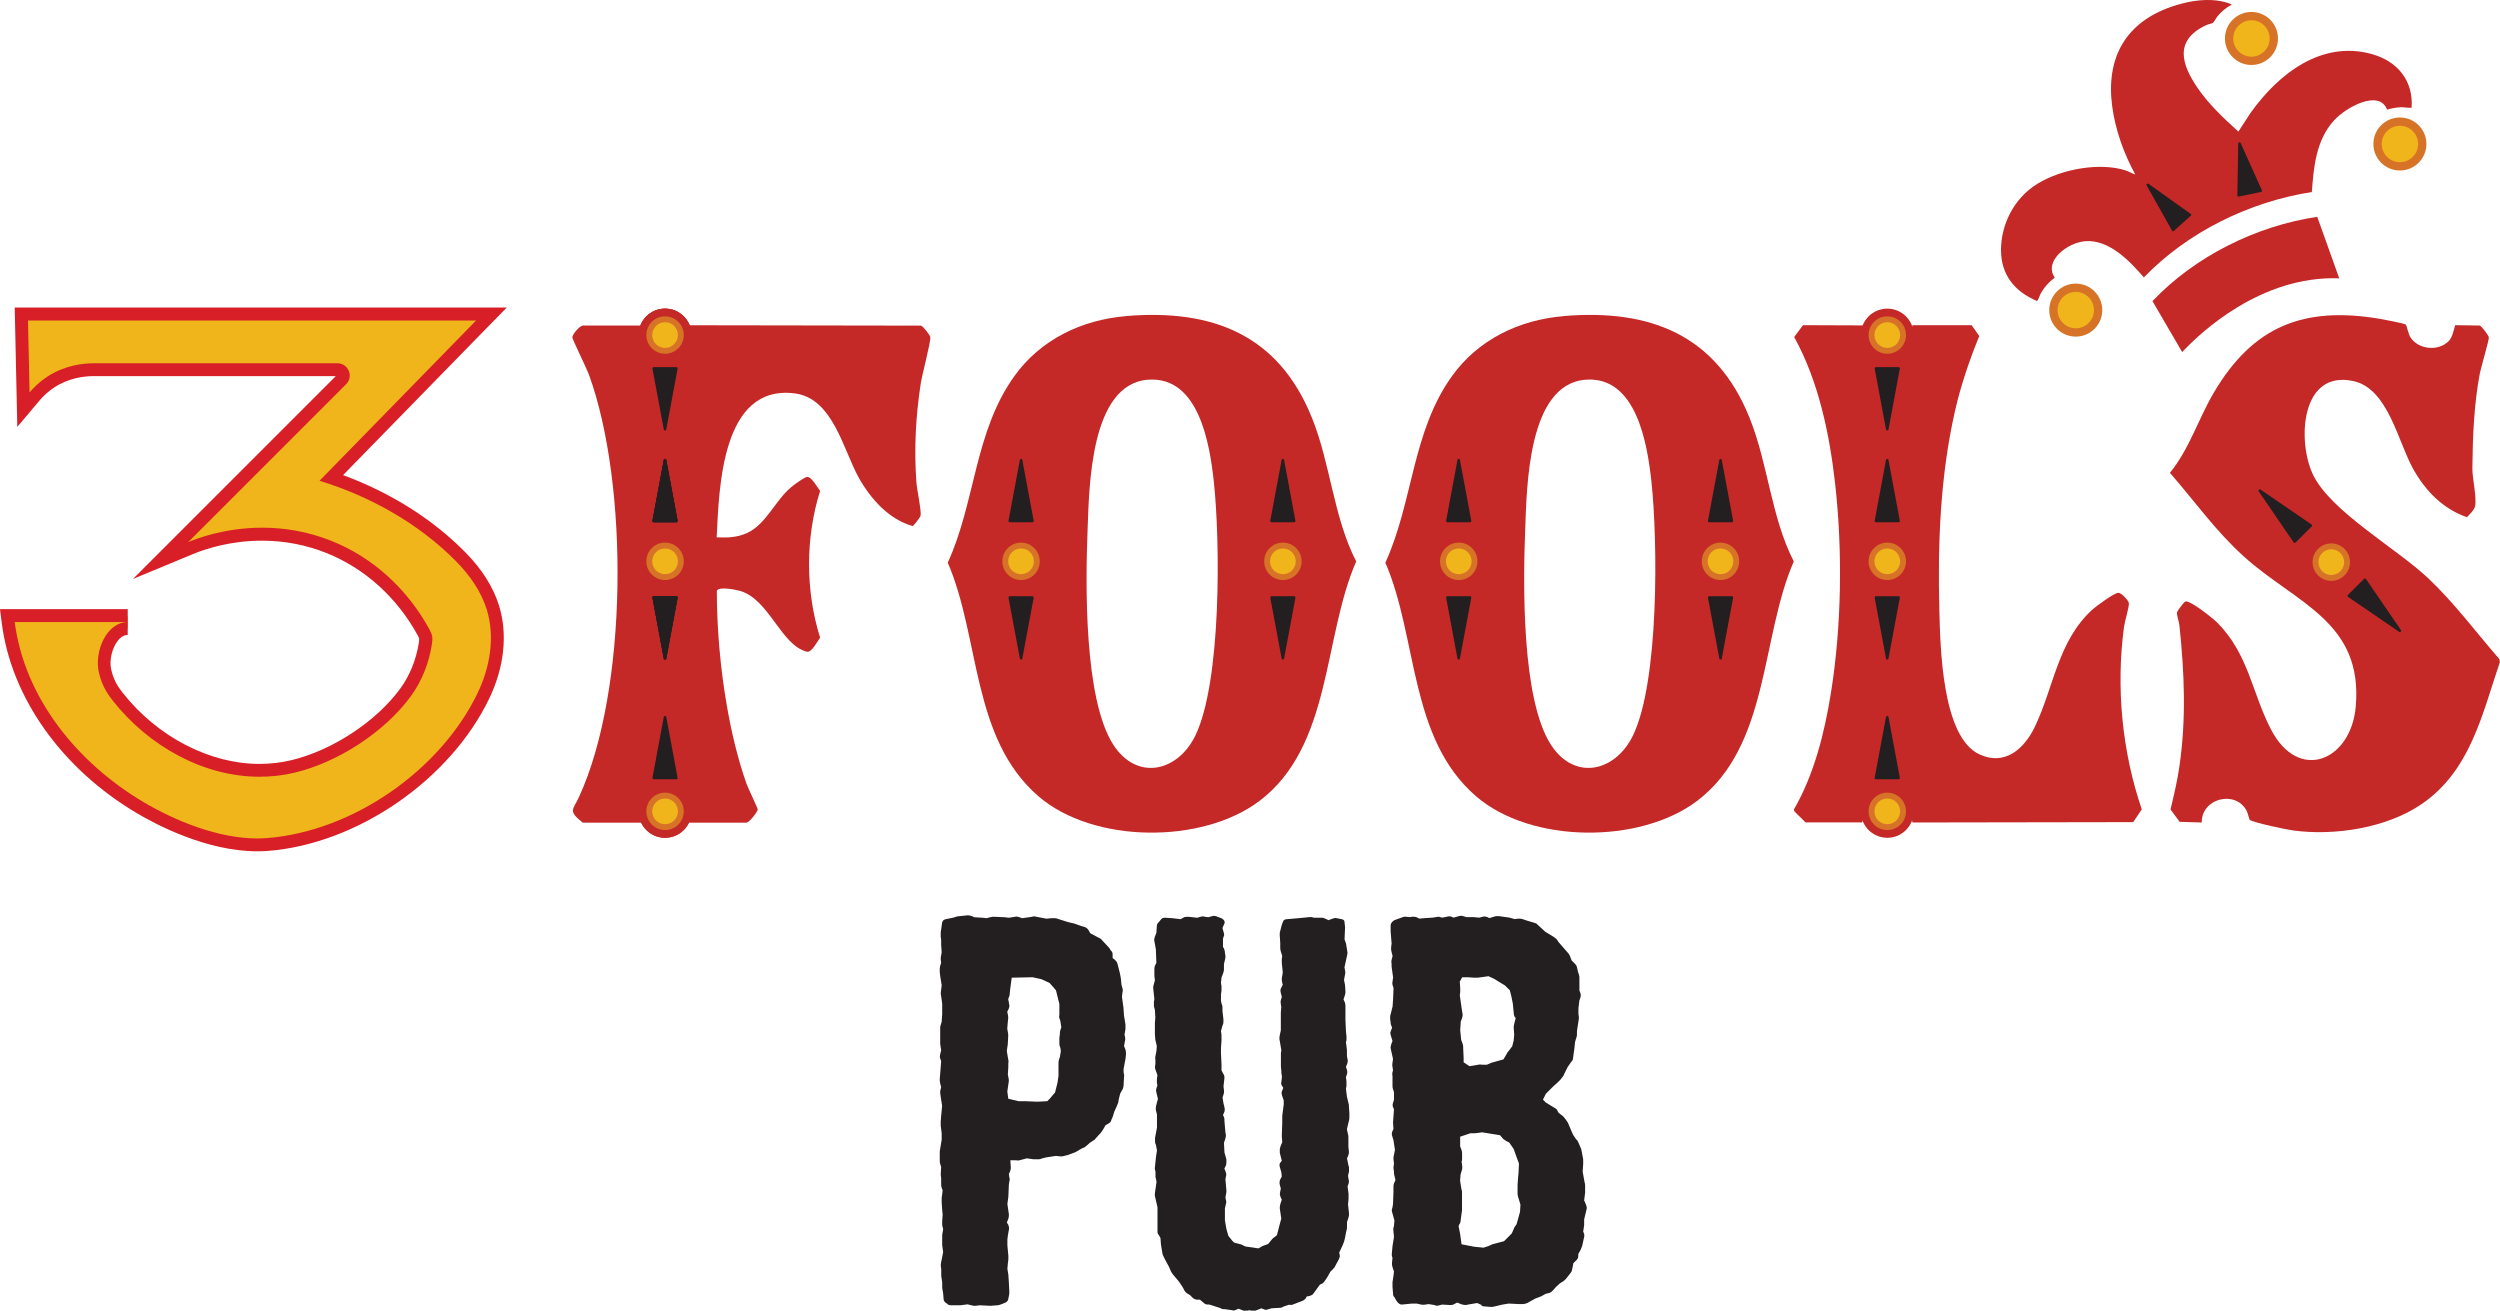
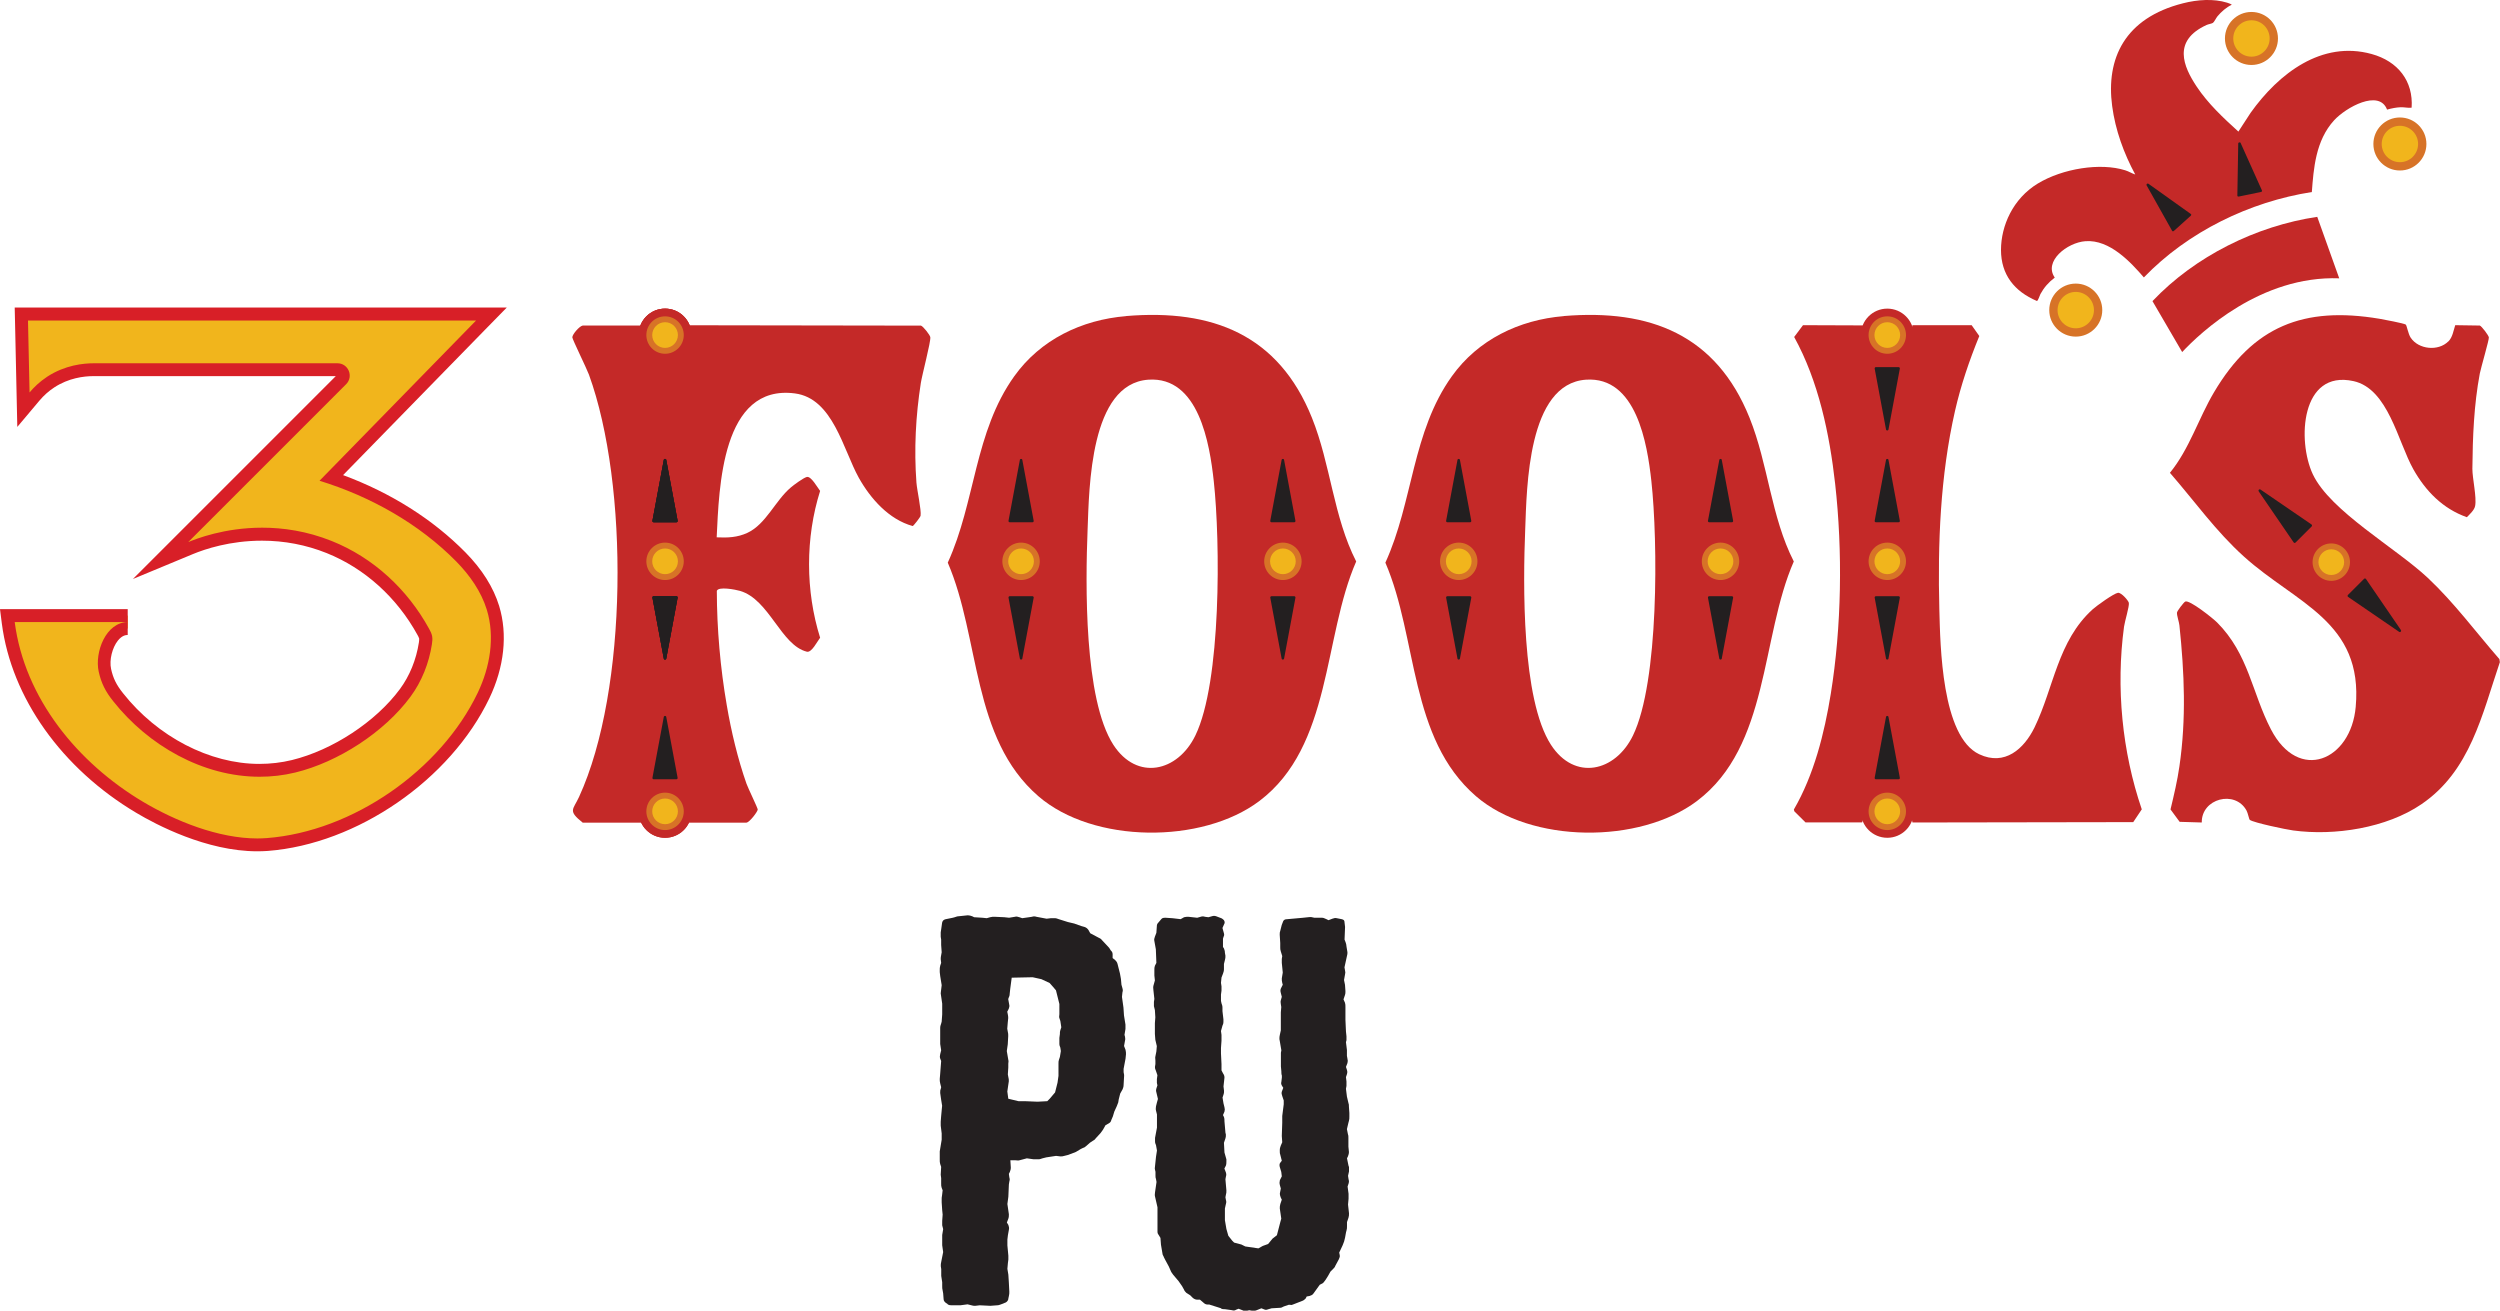
<svg xmlns="http://www.w3.org/2000/svg" id="Layer_2" data-name="Layer 2" viewBox="0 0 336.66 176.5">
  <defs>
    <style>
      .cls-1 {
        fill: #d81f27;
      }

      .cls-2 {
        fill: #231f20;
      }

      .cls-3 {
        fill: #c42928;
      }

      .cls-4 {
        fill: #f1b51c;
      }

      .cls-5 {
        fill: #d77327;
      }
    </style>
  </defs>
  <g id="Layer_1-2" data-name="Layer 1">
    <g>
      <g>
        <g>
          <g>
            <path class="cls-4" d="M34.65,113.78c-6.63,0-13.28-3.53-15.83-5.05-9.82-5.84-16.44-15.13-17.71-24.85l-.13-.98s4.6,0,6.4,0h9.84v1.74c-.75,0-1.43.36-2,1.07-.95,1.18-1.41,3.09-1.09,4.55.29,1.36.79,2.38,1.78,3.63,4.81,6.08,12.1,9.85,19.04,9.85,1.56,0,3.11-.18,4.6-.55,5.63-1.37,11.67-5.34,15.02-9.88,1.39-1.89,2.33-4.19,2.72-6.66.04-.28.08-.58.04-.81-.04-.22-.17-.46-.32-.74-2.87-5.25-7.38-9.3-12.68-11.42-2.87-1.15-5.91-1.73-9.03-1.73-4.45,0-7.94,1.17-9.62,1.87l-4.05,1.68,24.36-24.36c.34-.34.22-.74.17-.85s-.24-.48-.72-.48H13.1c-.16,0-.3,0-.46,0-1.48,0-3.69.29-5.79,1.66-.82.54-1.56,1.19-2.2,1.96l-1.48,1.77-.28-12.89h63.31l-21.56,22.07c6.84,2.32,12.85,5.99,17.44,10.67,2.14,2.18,3.59,4.48,4.32,6.86,1.1,3.6.65,7.8-1.28,11.81-5.14,10.71-17.38,19.14-29.11,20.04-.45.04-.9.05-1.35.05Z" />
            <path class="cls-1" d="M64.12,43.15s-21.09,21.59-21.09,21.59c6.83,2.11,13.38,5.76,18.42,10.88,1.81,1.85,3.35,4.03,4.11,6.5,1.12,3.67.43,7.72-1.23,11.18-4.99,10.41-16.81,18.66-28.39,19.56-.42.03-.85.05-1.28.05-5.26,0-11.05-2.35-15.39-4.93-8.76-5.21-15.95-13.89-17.29-24.21,1.87,0,3.74,0,5.61,0,3.22,0,6.43,0,9.64,0-2.96,0-4.51,4.05-3.94,6.67.35,1.6.95,2.73,1.95,3.98,4.74,5.99,12.09,10.18,19.72,10.18,1.6,0,3.21-.18,4.81-.57,5.75-1.4,11.98-5.42,15.51-10.21,1.52-2.06,2.49-4.53,2.88-7.05.06-.37.1-.74.03-1.11-.07-.35-.23-.68-.41-.99-2.9-5.29-7.49-9.57-13.12-11.82-3.35-1.34-6.55-1.79-9.35-1.79-5.1,0-8.9,1.5-9.96,1.94,7.09-7.09,14.18-14.18,21.26-21.26,1.04-1.04.3-2.82-1.17-2.82H13.1c-.14,0-.29,0-.47,0-1.4,0-3.86.24-6.26,1.8-1.05.69-1.83,1.46-2.39,2.13l-.21-9.69h60.36M68.25,41.41H1.98l.04,1.78.21,9.69.1,4.61,2.97-3.53c.59-.7,1.26-1.3,2.01-1.79,1.93-1.26,3.95-1.52,5.31-1.52.15,0,.28,0,.4,0h.03s.03,0,.03,0h32.14l-21.12,21.12-6.2,6.2,8.09-3.36c1.62-.67,4.98-1.8,9.29-1.8,3.01,0,5.94.56,8.71,1.67,5.11,2.05,9.46,5.97,12.24,11.04.06.11.2.37.22.48.02.11-.03.42-.04.52-.36,2.33-1.25,4.51-2.56,6.28-3.24,4.39-9.08,8.22-14.53,9.55-1.43.35-2.91.52-4.4.52-6.68,0-13.71-3.65-18.35-9.52-.91-1.14-1.34-2.03-1.61-3.27-.26-1.19.15-2.86.92-3.82.6-.75,1.15-.75,1.32-.75v-3.48h-4.82s-4.82,0-4.82,0c-1.87,0-3.74,0-5.61,0H0s.25,1.96.25,1.96c1.3,9.98,8.07,19.51,18.12,25.48,2.61,1.56,9.43,5.17,16.28,5.17.48,0,.96-.02,1.42-.05,12.02-.93,24.56-9.57,29.82-20.54,2.02-4.21,2.49-8.63,1.33-12.44-.77-2.51-2.29-4.93-4.53-7.21-4.4-4.47-10.06-8.04-16.49-10.42,5.21-5.33,19.16-19.62,19.16-19.62l2.89-2.95h0Z" />
          </g>
          <g>
            <g>
              <path class="cls-3" d="M151.65,42.56c11.63-.97,20.53,2.53,25.02,13.7,2.53,6.29,2.88,13.31,5.96,19.35-4.47,10.22-3.26,24.87-13.03,32.25-7.72,5.83-22.38,5.75-29.77-.64-9.03-7.81-7.82-21.3-12.2-31.45,3.74-8.18,3.58-17.6,8.96-25.11,3.52-4.92,9.04-7.59,15.06-8.09ZM154.64,51.13c-7.86.55-7.96,14.52-8.18,20.18-.29,7.29-.5,22.85,3.47,28.99,3.18,4.9,8.66,3.65,11.04-1.25,3.51-7.22,3.37-26.12,2.48-34.26-.55-5.04-2.02-14.13-8.81-13.66Z" />
              <g>
                <g>
                  <path class="cls-2" d="M137.34,61.93l-1.53,8.2c-.02.1.06.2.16.2h3.07c.1,0,.18-.09.16-.2l-1.53-8.2c-.03-.18-.29-.18-.33,0Z" />
                  <path class="cls-2" d="M137.67,88.69l1.53-8.2c.02-.1-.06-.2-.16-.2h-3.07c-.1,0-.18.09-.16.2l1.53,8.2c.03.18.29.18.33,0Z" />
                  <circle class="cls-5" cx="137.5" cy="75.59" r="2.52" />
                  <circle class="cls-4" cx="137.5" cy="75.59" r="1.73" />
                </g>
                <g>
                  <path class="cls-2" d="M172.59,61.93l-1.53,8.2c-.02.1.06.2.16.2h3.07c.1,0,.18-.09.16-.2l-1.53-8.2c-.03-.18-.29-.18-.33,0Z" />
                  <path class="cls-2" d="M172.92,88.69l1.53-8.2c.02-.1-.06-.2-.16-.2h-3.07c-.1,0-.18.09-.16.2l1.53,8.2c.03.18.29.18.33,0Z" />
                  <circle class="cls-5" cx="172.76" cy="75.59" r="2.52" />
                  <circle class="cls-4" cx="172.76" cy="75.59" r="1.73" />
                </g>
              </g>
            </g>
            <g>
              <path class="cls-3" d="M210.58,42.56c11.63-.97,20.53,2.53,25.02,13.7,2.53,6.29,2.88,13.31,5.96,19.35-4.47,10.22-3.26,24.87-13.03,32.25-7.72,5.83-22.38,5.75-29.77-.64-9.03-7.81-7.82-21.3-12.2-31.45,3.74-8.18,3.58-17.6,8.96-25.11,3.52-4.92,9.04-7.59,15.06-8.09ZM213.57,51.13c-7.86.55-7.96,14.52-8.18,20.18-.29,7.29-.5,22.85,3.47,28.99,3.18,4.9,8.66,3.65,11.04-1.25,3.51-7.22,3.37-26.12,2.48-34.26-.55-5.04-2.02-14.13-8.81-13.66Z" />
              <g>
                <g>
                  <path class="cls-2" d="M196.27,61.93l-1.53,8.2c-.02.1.06.2.16.2h3.07c.1,0,.18-.09.16-.2l-1.53-8.2c-.03-.18-.29-.18-.33,0Z" />
                  <path class="cls-2" d="M196.6,88.69l1.53-8.2c.02-.1-.06-.2-.16-.2h-3.07c-.1,0-.18.09-.16.2l1.53,8.2c.03.18.29.18.33,0Z" />
                  <circle class="cls-5" cx="196.44" cy="75.59" r="2.52" />
                  <circle class="cls-4" cx="196.44" cy="75.59" r="1.73" />
                </g>
                <g>
                  <path class="cls-2" d="M231.53,61.93l-1.53,8.2c-.02.1.06.2.16.2h3.07c.1,0,.18-.09.16-.2l-1.53-8.2c-.03-.18-.29-.18-.33,0Z" />
                  <path class="cls-2" d="M231.86,88.69l1.53-8.2c.02-.1-.06-.2-.16-.2h-3.07c-.1,0-.18.09-.16.2l1.53,8.2c.03.18.29.18.33,0Z" />
                  <circle class="cls-5" cx="231.69" cy="75.59" r="2.52" />
                  <circle class="cls-4" cx="231.69" cy="75.59" r="1.73" />
                </g>
              </g>
            </g>
            <g>
              <path class="cls-3" d="M250.86,43.83c.62,4.18,5.98,4.06,6.68-.04h7.97s1.03,1.46,1.03,1.46c-1.34,3.28-2.48,6.62-3.27,10.08-1.99,8.76-2.34,17.86-2.11,26.79.13,4.79.3,17.07,5.37,19.45,3.44,1.62,6.04-.72,7.46-3.64,2.6-5.37,3.1-11.61,7.82-15.88.52-.47,2.84-2.14,3.4-2.22.46-.06,1.42,1.06,1.47,1.36.07.49-.55,2.48-.65,3.2-1.1,8.19-.27,16.8,2.39,24.6l-1.15,1.72-29.73.05c-.35-2.38-2.49-3.99-4.84-2.96-1.36.6-1.46,1.72-1.94,2.95h-7.62s-1.51-1.5-1.51-1.5l-.06-.24c2.71-4.67,4.11-10.26,4.97-15.57,1.46-9.03,1.61-19.18.59-28.27-.75-6.72-2.24-13.85-5.52-19.79l1.19-1.59,8.06.03Z" />
              <g>
                <path class="cls-2" d="M253.98,61.93l-1.53,8.2c-.02.1.06.2.16.2h3.07c.1,0,.18-.09.16-.2l-1.53-8.2c-.03-.18-.29-.18-.33,0Z" />
                <path class="cls-2" d="M254.31,88.69l1.53-8.2c.02-.1-.06-.2-.16-.2h-3.07c-.1,0-.18.09-.16.2l1.53,8.2c.03.18.29.18.33,0Z" />
                <circle class="cls-5" cx="254.15" cy="75.59" r="2.52" />
                <circle class="cls-4" cx="254.15" cy="75.59" r="1.73" />
              </g>
              <g>
                <g>
                  <circle class="cls-3" cx="89.56" cy="45.12" r="3.56" />
                  <circle class="cls-5" cx="89.56" cy="45.12" r="2.52" />
                  <circle class="cls-4" cx="89.56" cy="45.12" r="1.73" />
                  <path class="cls-2" d="M89.72,57.84l1.53-8.2c.02-.1-.06-.2-.16-.2h-3.07c-.1,0-.18.09-.16.2l1.53,8.2c.03.18.29.18.33,0Z" />
                </g>
                <g>
                  <circle class="cls-3" cx="89.56" cy="109.26" r="3.56" />
                  <circle class="cls-5" cx="89.56" cy="109.26" r="2.52" />
                  <circle class="cls-4" cx="89.56" cy="109.26" r="1.73" />
                  <path class="cls-2" d="M89.39,96.54l-1.53,8.2c-.02.1.06.2.16.2h3.07c.1,0,.18-.09.16-.2l-1.53-8.2c-.03-.18-.29-.18-.33,0Z" />
                </g>
              </g>
              <g>
                <g>
                  <circle class="cls-3" cx="254.15" cy="45.12" r="3.56" />
                  <circle class="cls-5" cx="254.15" cy="45.12" r="2.52" />
                  <circle class="cls-4" cx="254.15" cy="45.12" r="1.73" />
                  <path class="cls-2" d="M254.31,57.84l1.53-8.2c.02-.1-.06-.2-.16-.2h-3.07c-.1,0-.18.09-.16.2l1.53,8.2c.03.18.29.18.33,0Z" />
                </g>
                <g>
                  <circle class="cls-3" cx="254.15" cy="109.26" r="3.56" />
                  <circle class="cls-5" cx="254.15" cy="109.26" r="2.52" />
                  <circle class="cls-4" cx="254.15" cy="109.26" r="1.73" />
                  <path class="cls-2" d="M253.98,96.54l-1.53,8.2c-.02.1.06.2.16.2h3.07c.1,0,.18-.09.16-.2l-1.53-8.2c-.03-.18-.29-.18-.33,0Z" />
                </g>
              </g>
            </g>
            <g>
              <path class="cls-3" d="M329.71,45.98c.57-.57.68-1.46.92-2.19l3.31.05c.25.08,1.18,1.32,1.22,1.59.05.29-1.06,4.06-1.22,4.87-.79,4.21-.96,8.54-1,12.82,0,1.34.6,3.81.37,5.02-.1.55-.73,1.11-1.11,1.51-3.23-1.14-5.54-3.5-7.2-6.44-2.1-3.73-3.39-10.87-8.08-11.89-7.09-1.55-7.58,8.04-5.47,12.54,2.34,4.97,11.22,9.94,15.51,13.98,3.55,3.34,6.43,7.26,9.62,10.92l.06.41c-2.4,7.07-3.98,14.65-10.56,19.13-4.7,3.21-11.71,4.29-17.29,3.53-.91-.12-5.27-1.03-5.82-1.42-.11-.08-.25-.92-.45-1.27-1.54-2.8-6.08-1.61-6.02,1.62l-2.98-.09-1.23-1.67c.46-1.92.92-3.85,1.2-5.81.93-6.39.67-12.58,0-18.97-.05-.48-.36-1.33-.33-1.72.01-.22.91-1.39,1.11-1.49.57-.28,3.75,2.27,4.29,2.81,4.26,4.27,4.69,9.46,7.25,14.39,3.75,7.24,10.78,4.2,11.42-3.02,1.03-11.49-8.03-13.91-15.04-20.23-3.79-3.41-6.65-7.47-9.98-11.29,2.63-3.22,3.83-7.29,5.94-10.85,5.26-8.88,12.05-11.61,22.3-9.89.52.09,3.3.61,3.52.78.14.11.32,1.25.66,1.76,1.07,1.61,3.73,1.85,5.06.51Z" />
              <g>
                <path class="cls-2" d="M304.16,66.16l4.71,6.88c.06.09.18.1.26.02l2.17-2.17c.07-.07.06-.2-.02-.26l-6.88-4.71c-.15-.1-.34.08-.23.23Z" />
                <path class="cls-2" d="M323.32,84.85l-4.71-6.88c-.06-.09-.18-.1-.26-.02l-2.17,2.17c-.07.07-.06.2.02.26l6.88,4.71c.15.1.34-.08.23-.23Z" />
                <circle class="cls-5" cx="313.94" cy="75.7" r="2.52" />
                <circle class="cls-4" cx="313.94" cy="75.7" r="1.73" />
              </g>
            </g>
            <g>
              <path class="cls-3" d="M86.42,43.81c.04,4.27,6.06,3.99,6.46-.01l31.14.05c.29.08,1.22,1.26,1.26,1.56.08.6-1.1,5.03-1.28,6.18-.69,4.44-.92,8.91-.59,13.39.08,1.04.68,3.7.56,4.47-.03.2-.94,1.35-1.06,1.39-3.2-.88-5.68-3.68-7.26-6.5-2.11-3.78-3.47-10.69-8.6-11.36-9.89-1.29-10.21,12.71-10.54,19.38,1.47.07,2.8.02,4.15-.61,2.5-1.17,3.74-4.34,5.84-6.11.41-.35,1.7-1.3,2.15-1.41.58-.14,1.43,1.42,1.79,1.88-1.99,6.31-1.98,13.45,0,19.77-.38.48-1.14,2.05-1.79,1.88-3.49-.87-5.05-7.04-9-8.19-.59-.17-2.91-.63-3.12,0,.01,5.11.47,10.37,1.34,15.4.59,3.48,1.49,7.27,2.66,10.58.21.59,1.51,3.27,1.51,3.46,0,.27-1.09,1.73-1.53,1.77h-7.74c-.14-4.33-6.44-4.28-6.36,0h-7.94c-2.04-1.63-1.3-1.71-.49-3.47,6.61-14.4,6.72-42.04,1.33-56.86-.3-.82-2.24-4.76-2.24-5.03.01-.39.93-1.49,1.4-1.58h7.93Z" />
              <circle class="cls-3" cx="89.56" cy="45.12" r="3.56" />
              <circle class="cls-5" cx="89.56" cy="45.12" r="2.52" />
              <circle class="cls-4" cx="89.56" cy="45.12" r="1.73" />
              <circle class="cls-3" cx="89.56" cy="109.1" r="3.56" />
              <circle class="cls-5" cx="89.56" cy="109.1" r="2.52" />
              <circle class="cls-4" cx="89.56" cy="109.1" r="1.73" />
              <path class="cls-2" d="M89.39,61.93l-1.53,8.2c-.02.1.06.2.16.2h3.07c.1,0,.18-.09.16-.2l-1.53-8.2c-.03-.18-.29-.18-.33,0Z" />
              <path class="cls-2" d="M89.72,88.69l1.53-8.2c.02-.1-.06-.2-.16-.2h-3.07c-.1,0-.18.09-.16.2l1.53,8.2c.03.18.29.18.33,0Z" />
              <path class="cls-2" d="M89.39,61.93l-1.53,8.2c-.02.1.06.2.16.2h3.07c.1,0,.18-.09.16-.2l-1.53-8.2c-.03-.18-.29-.18-.33,0Z" />
              <path class="cls-2" d="M89.72,88.69l1.53-8.2c.02-.1-.06-.2-.16-.2h-3.07c-.1,0-.18.09-.16.2l1.53,8.2c.03.18.29.18.33,0Z" />
              <circle class="cls-5" cx="89.56" cy="109.1" r="2.52" />
              <circle class="cls-4" cx="89.56" cy="109.1" r="1.73" />
              <g>
                <path class="cls-2" d="M89.39,61.93l-1.53,8.2c-.02.1.06.2.16.2h3.07c.1,0,.18-.09.16-.2l-1.53-8.2c-.03-.18-.29-.18-.33,0Z" />
                <path class="cls-2" d="M89.72,88.69l1.53-8.2c.02-.1-.06-.2-.16-.2h-3.07c-.1,0-.18.09-.16.2l1.53,8.2c.03.18.29.18.33,0Z" />
                <circle class="cls-5" cx="89.56" cy="75.59" r="2.52" />
                <circle class="cls-4" cx="89.56" cy="75.59" r="1.73" />
              </g>
              <g>
                <g>
                  <circle class="cls-3" cx="89.56" cy="45.12" r="3.56" />
                  <circle class="cls-5" cx="89.56" cy="45.12" r="2.52" />
                  <circle class="cls-4" cx="89.56" cy="45.12" r="1.73" />
-                   <path class="cls-2" d="M89.72,57.84l1.53-8.2c.02-.1-.06-.2-.16-.2h-3.07c-.1,0-.18.09-.16.2l1.53,8.2c.03.18.29.18.33,0Z" />
                </g>
                <g>
                  <circle class="cls-3" cx="89.56" cy="109.26" r="3.56" />
                  <circle class="cls-5" cx="89.56" cy="109.26" r="2.52" />
                  <circle class="cls-4" cx="89.56" cy="109.26" r="1.73" />
                  <path class="cls-2" d="M89.39,96.54l-1.53,8.2c-.02.1.06.2.16.2h3.07c.1,0,.18-.09.16-.2l-1.53-8.2c-.03-.18-.29-.18-.33,0Z" />
                </g>
              </g>
            </g>
          </g>
        </g>
        <g>
          <path class="cls-2" d="M127.6,175.6l-.2-.13c-.2-.13-.33-.33-.33-.52l-.06-.78-.07-.39c-.06-.2-.06-.39-.06-.59v-.52l-.13-.85v-.92l-.06-.39c0-.26,0-.33.06-.59l.26-1.31-.13-.92v-1.38l.13-.79-.13-.52v-.59l.06-.85-.06-.59-.07-1.05v-.52c0-.26.07-.39.07-.59l.06-.52-.13-.33c-.07-.2-.07-.33-.07-.59v-.72l-.06-.46.06-1.05-.13-.39c-.06-.2-.06-.33-.06-.59v-1.11l.26-1.57v-.85l-.13-1.05v-.52l.06-.78.13-1.38-.13-.79-.13-.92c0-.26,0-.39.07-.52l.06-.26-.13-.52c-.06-.26-.06-.33-.06-.59l.06-.72.13-1.7-.13-.33c-.06-.2-.06-.33,0-.59l.13-.52-.13-.85v-2.16c0-.26.07-.39.13-.59l.07-.26.07-.98v-1.44l-.2-1.38c0-.26.06-.33.06-.52l.07-.59-.2-1.24c0-.2-.06-.33-.06-.52v-.26c0-.2,0-.39.06-.59l.13-.39-.06-.52q0-.26.06-.52l.07-.39-.07-.98v-.72l-.06-.39v-.59l.06-.39.13-.92c.06-.26.2-.39.46-.46l.98-.2.26-.07c.2-.06.33-.13.52-.13l1.24-.13c.2,0,.39.06.59.13l.26.13,1.11.07.59.06.46-.13c.2-.06.39-.06.59-.06l1.31.06.65.07.79-.13c.2-.07.39,0,.59.06l.39.13.92-.13.39-.06c.2-.07.39-.07.59,0l1.38.26.59-.07h.52c.2,0,.33.07.52.13l1.24.39.85.2.92.33.46.13c.2.06.39.2.52.39l.26.46,1.11.59c.13.07.33.13.46.33l.98,1.05.2.33c.13.13.26.26.26.52v.52l.33.26c.13.13.26.26.33.52l.33,1.31.13.72.07.78.13.46c.07.26.07.33,0,.59l-.06.59.2,1.44.07,1.05.2,1.24v.59l-.13.79.07.26c0,.2.07.26,0,.52l-.13.72.2.52c.06.26.06.39.06.59l-.06.59-.26,1.38v.39c0,.2.07.26.07.52l-.07,1.24c0,.26-.06.39-.13.59l-.33.59-.2.79-.06.39-.2.52-.33.72-.2.66-.2.46c-.07.26-.13.33-.33.46l-.46.26-.33.59c-.07.13-.2.26-.33.46l-.66.72c-.13.2-.26.26-.39.33l-.39.26-.52.46c-.13.13-.26.2-.46.26l-.26.13-.65.39-.52.2-.52.2-.52.13c-.2.07-.33.07-.52.07l-.59-.07-1.31.2-.52.13c-.2.06-.33.13-.52.13h-.66l-.92-.13-.98.26c-.2.07-.39,0-.59,0h-.65l.06.98c0,.26-.06.39-.13.59l-.13.26.06.46c.07.26.07.33,0,.59l-.06.39-.07,1.64-.13.98.2,1.38c0,.2,0,.39-.07.59l-.2.52.2.33c.07.2.13.39.07.66l-.13.72-.07.59v.79l.13,1.38v.52l-.06.46-.07.79.13.79.07,1.11.06,1.18c0,.26,0,.33-.06.59l-.07.33c0,.2-.13.39-.33.52l-.65.26c-.2.07-.33.13-.52.13l-.92.07-1.44-.07-.59.07c-.2,0-.33,0-.52-.07l-.52-.13-.98.13h-1.11c-.2,0-.39,0-.59-.13ZM138.02,148.29l1.7.07,1.31-.07.33-.33.72-.85.33-1.31.13-.92v-1.64c0-.26,0-.33.06-.52l.13-.39.13-.79-.07-.46c-.06-.2-.13-.26-.13-.52v-.79l.07-.52c0-.26,0-.33.06-.52l.13-.39-.13-.85-.13-.39c-.07-.2,0-.26,0-.52v-1.38l-.46-1.84-.39-.46-.46-.52-1.11-.52-1.18-.26-2.82.06-.2,1.51-.07.65c0,.26-.07.39-.13.52l-.07.2.13.72c.07.26,0,.39-.06.59l-.2.39.07.33q.06.26.06.52l-.06.59-.07.85.07.39c.06.26.06.33.06.59l-.06,1.11-.13.92.2,1.18c.07.26,0,.26,0,.52v.52l-.06.92.06.33c.07.26.07.39.07.59l-.2,1.38.13.98,1.38.33h.85Z" />
          <path class="cls-2" d="M164.47,176.19l-1.64-.52h-.26c-.2,0-.39-.13-.52-.26l-.46-.39h-.39c-.2,0-.46-.13-.59-.26l-.33-.33-.52-.33c-.13-.13-.26-.26-.33-.46l-.26-.46-.46-.66-.72-.85c-.13-.2-.26-.33-.33-.52l-.26-.59-.46-.85-.2-.39c-.06-.2-.2-.33-.2-.52l-.2-1.18-.07-.92-.2-.33c-.13-.2-.2-.26-.2-.52v-3.27l-.33-1.44c-.07-.26,0-.39,0-.59l.2-1.38-.07-.39c-.07-.2-.07-.26-.07-.52v-.46l-.06-.26c-.07-.26,0-.26,0-.52l.13-1.24.13-.85-.13-.72c-.07-.2-.13-.26-.13-.52v-.46l.26-1.38v-1.77l-.13-.52c-.07-.26,0-.39,0-.59l.13-.52.13-.46-.2-.85c-.07-.26-.07-.33,0-.59l.13-.39-.07-.33v-.52l.07-.52-.2-.59c-.07-.2-.13-.26-.13-.52l.06-.39v-.46c0-.26-.06-.39,0-.59l.13-.65.06-.72-.2-.85-.06-.79v-1.44l.06-.79-.06-.98-.13-.52v-.59l.06-.39-.13-1.18c0-.26-.06-.33,0-.59l.2-.72-.07-.66v-.72c0-.26,0-.39.07-.59l.2-.39-.07-1.83-.2-1.11c-.06-.26,0-.33.07-.59l.2-.52.06-.85c0-.26.07-.39.2-.52l.39-.46c.13-.2.39-.2.59-.2l.92.06,1.11.13.46-.26c.2-.06.39-.06.59-.06l1.18.13.46-.13c.2-.07.39-.07.59,0l.46.06.46-.13c.2-.07.39-.07.59,0l.52.2c.2.06.33.13.52.33.13.2.13.39,0,.59l-.2.46.2.72c.07.26,0,.33-.07.52l-.06.2v1.11l.13.2c.07.2.13.33.13.59l.07.39c0,.26,0,.33-.07.59l-.13.52v.72c0,.26-.07.39-.13.59l-.2.52-.07.72.07.46v.59l-.07.52v.85l.07.33c.07.2.13.33.13.59v.46l.13,1.11v.33c0,.26-.06.33-.13.52l-.2.72.07.52v.79l-.07.98v.72l.07,1.44v.85l.2.39c.13.2.2.33.2.59l-.13,1.18.07.59c0,.26,0,.33-.07.52l-.13.39.13.79.13.52c.06.26.06.33,0,.59l-.2.46.13.26c.07.2.07.39.07.59l.13,1.51.06.26c0,.26,0,.33-.06.52l-.2.59.07,1.31.26.92v.26c0,.2,0,.39-.07.59l-.2.39.2.52c.07.26.07.33,0,.59l-.06.33.13,1.51c0,.26,0,.33-.07.59l-.06.33.06.33c.07.26.07.33,0,.59l-.13.59v1.57l.2,1.18.26.92.52.66.26.26.98.26.52.26,1.77.26.59-.33.72-.26.59-.72.59-.46.46-1.77.13-.46-.2-1.38c0-.2,0-.33.07-.59l.2-.59-.13-.26c-.07-.2-.13-.33-.13-.59l.13-.65-.13-.46c-.06-.26-.06-.39,0-.66l.26-.52-.07-.59-.2-.66c-.06-.2-.06-.46.07-.59l.2-.26-.2-.79c-.07-.2-.07-.26-.07-.52v-.13c0-.26.07-.39.13-.59l.2-.46-.06-.85.06-1.77v-.92l.2-1.57v-.52l-.2-.59c-.06-.26-.13-.33-.06-.59l.2-.52-.13-.2c-.13-.2-.2-.39-.13-.59l.07-.59v-.26c-.07-.2-.07-.39-.07-.59l-.06-.65v-1.84l.06-.33-.2-1.18-.06-.33c0-.26,0-.33.06-.59l.13-.59v-2.42l.06-.72-.06-.39c0-.2-.07-.26,0-.52l.13-.46-.13-.52c-.07-.26-.07-.39,0-.59l.26-.52-.07-.26c-.06-.26-.06-.33-.06-.59l.13-.79-.13-1.31v-.52l.06-.39-.2-.65c-.07-.2-.07-.33-.07-.59v-.52l-.07-1.11c0-.26,0-.33.07-.52l.2-.79.2-.52c.07-.13.2-.26.46-.26l2.23-.2.66-.07c.2,0,.33-.06.52,0l.33.07h1.05c.2,0,.39.13.59.2l.26.13.52-.2c.2-.07.39-.13.59-.07l.66.13c.26.07.39.13.39.46l.07.59-.07,1.7.13.33c.07.2.13.39.13.59l.13.79c0,.2,0,.26-.07.52l-.33,1.51.07.39c.06.26.06.33,0,.59l-.13.72.13.65.06.85c0,.26,0,.33-.06.52l-.2.59.2.46c.06.2.06.33.06.59v1.7l.07,1.57.07.66v.52l-.07.26.13,1.05v.79l.07.39c.06.26.06.33,0,.59l-.2.52.13.39c.07.26.07.33,0,.59l-.13.39.07.59v.59l-.07.39.13,1.05.2.85c.07.2.07.26.07.52l.06.85v.46c0,.26,0,.39-.06.59l-.07.26-.2.85.13.66c.07.2.07.26.07.52v1.18l.07.72c0,.26-.07.39-.13.59l-.13.26.2.98.07.2v.59l-.13.59.07.46c.07.26.07.33,0,.59l-.13.39.13.98v.66l-.07.79.13,1.18c0,.26,0,.33-.07.59l-.2.59v.52c0,.26,0,.39-.06.59l-.07.26-.13.72-.13.52-.2.52-.46.98.07.33c.06.26-.07.39-.13.59l-.46.85c-.06.2-.2.33-.33.46l-.33.33-.33.59-.33.52c-.13.13-.2.33-.39.46l-.39.2-.85,1.18c-.13.2-.33.26-.52.33l-.39.07-.13.26c-.13.13-.26.26-.46.33l-1.18.46c-.2.07-.26.13-.46.07h-.2l-.59.2c-.2.06-.33.2-.52.2l-1.18.07-.46.13c-.2.07-.33.13-.59,0l-.33-.13-.65.26c-.2.07-.33.13-.59.07l-.39-.07-.33.07c-.2.06-.33.06-.59-.07l-.52-.2-.33.13c-.2.13-.33.13-.59.06l-.92-.13c-.2,0-.33,0-.52-.07Z" />
-           <path class="cls-2" d="M199.51,175.73l-.59-.26-1.18.2-.26.06c-.2,0-.39,0-.59-.06l-.66-.26-.39.2c-.2.13-.39.13-.59.13l-1.05-.06-.52.13c-.26.07-.33,0-.52-.07l-.79-.13-.39.07c-.2,0-.39.06-.59,0l-.59-.13h-.72l-1.31.13c-.2,0-.39-.13-.52-.26l-.2-.26-.26-.46c-.13-.13-.2-.26-.2-.52l-.07-.92v-.59l.13-.85.07-.59-.2-.59c-.07-.2-.07-.33-.07-.59l.07-.66-.07-.2c-.06-.26,0-.33,0-.59l.07-.79.2-1.24-.07-.72c0-.26-.06-.33,0-.52l.07-.26.06-.72-.33-1.18c-.06-.26,0-.33.07-.59l.07-.46.06-1.64v-.59c0-.26,0-.33.07-.52l.2-.46-.2-.85v-.26c0-.2-.07-.33-.07-.59l.07-.52-.07-.59c0-.26,0-.33.07-.59l.13-.66-.2-1.31-.2-.65c-.06-.26,0-.39.07-.59l.13-.26-.06-.85.06-.85.07-.98-.13-.26c-.07-.2-.07-.33,0-.59l.13-.39v-1.05l-.13-.39c-.07-.2-.07-.26-.07-.52v-1.18c0-.26-.07-.39,0-.59l.07-.26-.07-.46c-.07-.26,0-.39,0-.59l.07-.46-.2-.92-.13-.59c0-.2.06-.39.13-.59l.13-.33-.2-.66c-.06-.26-.13-.33-.06-.59l.2-.52-.06-.2c-.07-.2-.13-.26-.13-.52l-.07-.52c0-.26,0-.46.07-.59l.26-1.05.07-.98.06-1.51-.13-.39q-.07-.26,0-.52l.07-.52-.2-1.44v-.33c0-.2-.07-.33,0-.59l.13-.52-.13-.52c-.07-.26-.07-.33-.07-.59l.07-.59-.13-1.57v-.85c0-.2.13-.39.26-.52s.26-.2.46-.26l.72-.26c.2-.07.33-.13.52-.13l.66.06.26-.06c.2,0,.39,0,.59.06l.39.2.79-.07.98-.06.46-.07c.2-.06.46-.06.59,0l.26.07.66-.13c.2-.07.39-.07.59,0l.26.13.72-.2c.2-.07.39-.07.59,0l.46.13h.98l.72.07.52-.13c.2-.07.39,0,.59.06l.26.13.66-.2c.2-.07.39-.07.59-.07l1.44.2.72.2.52-.06c.2,0,.33,0,.52.06l.59.2,1.11.33c.2.07.26.13.46.33l.92.85.33.2.85.52.33.26c.13.13.2.33.33.46l.33.39.92,1.05c.13.2.2.26.26.46l.2.52.39.39c.13.13.26.26.33.52l.13.59.13.39c.07.2.07.33.07.59v1.57l.13.33c.07.26.07.39,0,.66l-.13.33-.13,1.05v.79l.06.46q0,.26-.06.52l-.07.46-.13.85v.46c0,.26-.06.39-.13.59l-.13.46-.07.72-.2,1.44c0,.2-.13.39-.26.52l-.46.66-.46.92c-.06.2-.13.33-.26.46l-.26.33-.39.39-.52.46-1.05,1.05-.39.79.39.39,1.18.72c.2.13.33.2.39.39l.13.26.26.2c.13.13.33.2.46.39l.26.33c.13.2.26.33.33.52l.39.92.26.59.39.59c.13.13.26.26.33.46l.39.92.13.66.13.72v.59l-.07,1.05.26,1.44c.07.2.07.39.07.59v.79l-.13,1.05.26.59c.07.26.13.33.07.59l-.33,1.38v.79l-.13.85.06.13c.07.2.13.33.07.59l-.26,1.18-.2.52-.33.59v.26c0,.2-.07.39-.2.52l-.46.46-.13.66c-.07.26-.07.46-.2.59l-.66.85c-.13.13-.33.33-.46.39l-.33.2-.52.46-.46.52c-.13.13-.26.26-.46.33l-.52.13-.59.33-.85.33-1.05.59c-.2.06-.39.13-.59.13h-.46l-1.44-.07-.79.13-1.11.26c-.2.06-.33.06-.52.06l-.72-.06c-.2,0-.33,0-.52-.13ZM199.84,168l.59-.2.59-.26,1.51-.39,1.05-1.05.26-.59c.07-.2.13-.33.26-.46l.13-.2.46-1.64.06-.98-.33-1.11c-.06-.2-.06-.26-.06-.52v-.98l.06-.92.07-.72.06-1.31-.2-.52-.52-1.44-.59-.85-.39-.2c-.2-.13-.33-.2-.46-.33l-.39-.46-2.42-.39-.46.07c-.2,0-.33.06-.52.06h-.59l-1.38.46v1.31l.13.33c.06.2.13.33.13.59v.92l-.07.2.07.46c0,.2.06.33,0,.59l-.2.66-.07.85.13.85.06.33c.07.2.07.26.07.52v2.29l-.2,1.51c0,.2-.13.33-.2.46l-.06.2.2.98.2,1.44,1.7.33,1.31.13ZM199.64,143.38h.59l.59-.26,1.64-.46.46-.78c.06-.2.2-.26.33-.46l.39-.52.2-.79.07-.79-.07-.92q0-.26.07-.52l.2-.79-.13-.13c-.06-.2-.13-.26-.13-.52l-.13-1.31-.2-.98-.2-.79-.65-.65-1.51-.92-.72-.33-1.44.2h-.52l-.85-.06h-.72l-.33.59.06.85v.59l-.06.39.26,1.83.13.79c0,.2-.06.39-.13.59l-.13.33-.07,1.18.13,1.31.2.52c.07.2.07.33.07.59l.06,1.31v.59l.79.52,1.18-.2c.2-.07.39,0,.59,0Z" />
        </g>
      </g>
      <g>
        <g>
          <circle class="cls-5" cx="303.19" cy="5.18" r="3.57" />
          <circle class="cls-4" cx="303.19" cy="5.18" r="2.45" />
        </g>
        <circle class="cls-5" cx="279.53" cy="41.76" r="3.57" />
        <circle class="cls-4" cx="279.53" cy="41.76" r="2.45" />
        <g>
          <circle class="cls-5" cx="323.18" cy="19.39" r="3.57" />
          <circle class="cls-4" cx="323.18" cy="19.39" r="2.45" />
        </g>
        <path class="cls-3" d="M300.54.64c-.75.35-1.42.95-1.93,1.56-.17.2-.44.77-.61.88-.19.12-.62.17-.87.29-4.57,2.11-3.16,5.53-1.29,8.33,1.51,2.26,3.56,4.18,5.59,6.02l1.64-2.52c3.8-5.33,9.59-9.77,16.29-7.93,3.57.98,5.64,3.66,5.4,7.23-.5.06-.94-.07-1.45-.06-.62.02-1.24.15-1.86.32-1.07-2.8-5.56-.28-7.13,1.44-2.5,2.73-2.76,6.52-3,9.66-8.39,1.31-16.69,5.35-22.62,11.5-1.73-2-4.58-5.13-7.87-4.88-2.46.18-5.66,2.71-4.13,4.9-.84.64-1.45,1.34-1.93,2.22-.09.16-.32.94-.48.93-3.07-1.31-4.82-3.57-4.83-6.86,0-3.27,1.61-6.92,4.95-8.95s8.44-2.84,11.77-1.79c.49.15.89.42,1.36.57-1.53-2.83-2.68-5.97-3.11-9.22-.85-6.39,1.68-11.85,9.55-13.84,1.96-.5,4.13-.64,5.93-.08.09.03.64.21.6.28Z" />
        <path class="cls-2" d="M289.07,24.96l3.44,6.13c.04.08.15.08.23.01l2.28-2.05c.08-.07.08-.18.01-.23l-5.72-4.08c-.13-.09-.32.08-.24.22Z" />
        <path class="cls-2" d="M301.41,19.32l-.12,7.02c0,.09.09.15.19.13l3-.62c.1-.02.16-.11.13-.19l-2.88-6.41c-.06-.14-.32-.09-.32.07Z" />
        <path class="cls-3" d="M315.01,37.48l-2.96-8.28c-8.22,1.22-16.45,5.3-22.19,11.35l4,6.86c2.45-2.62,10.61-10.32,21.15-9.93Z" />
      </g>
    </g>
  </g>
</svg>